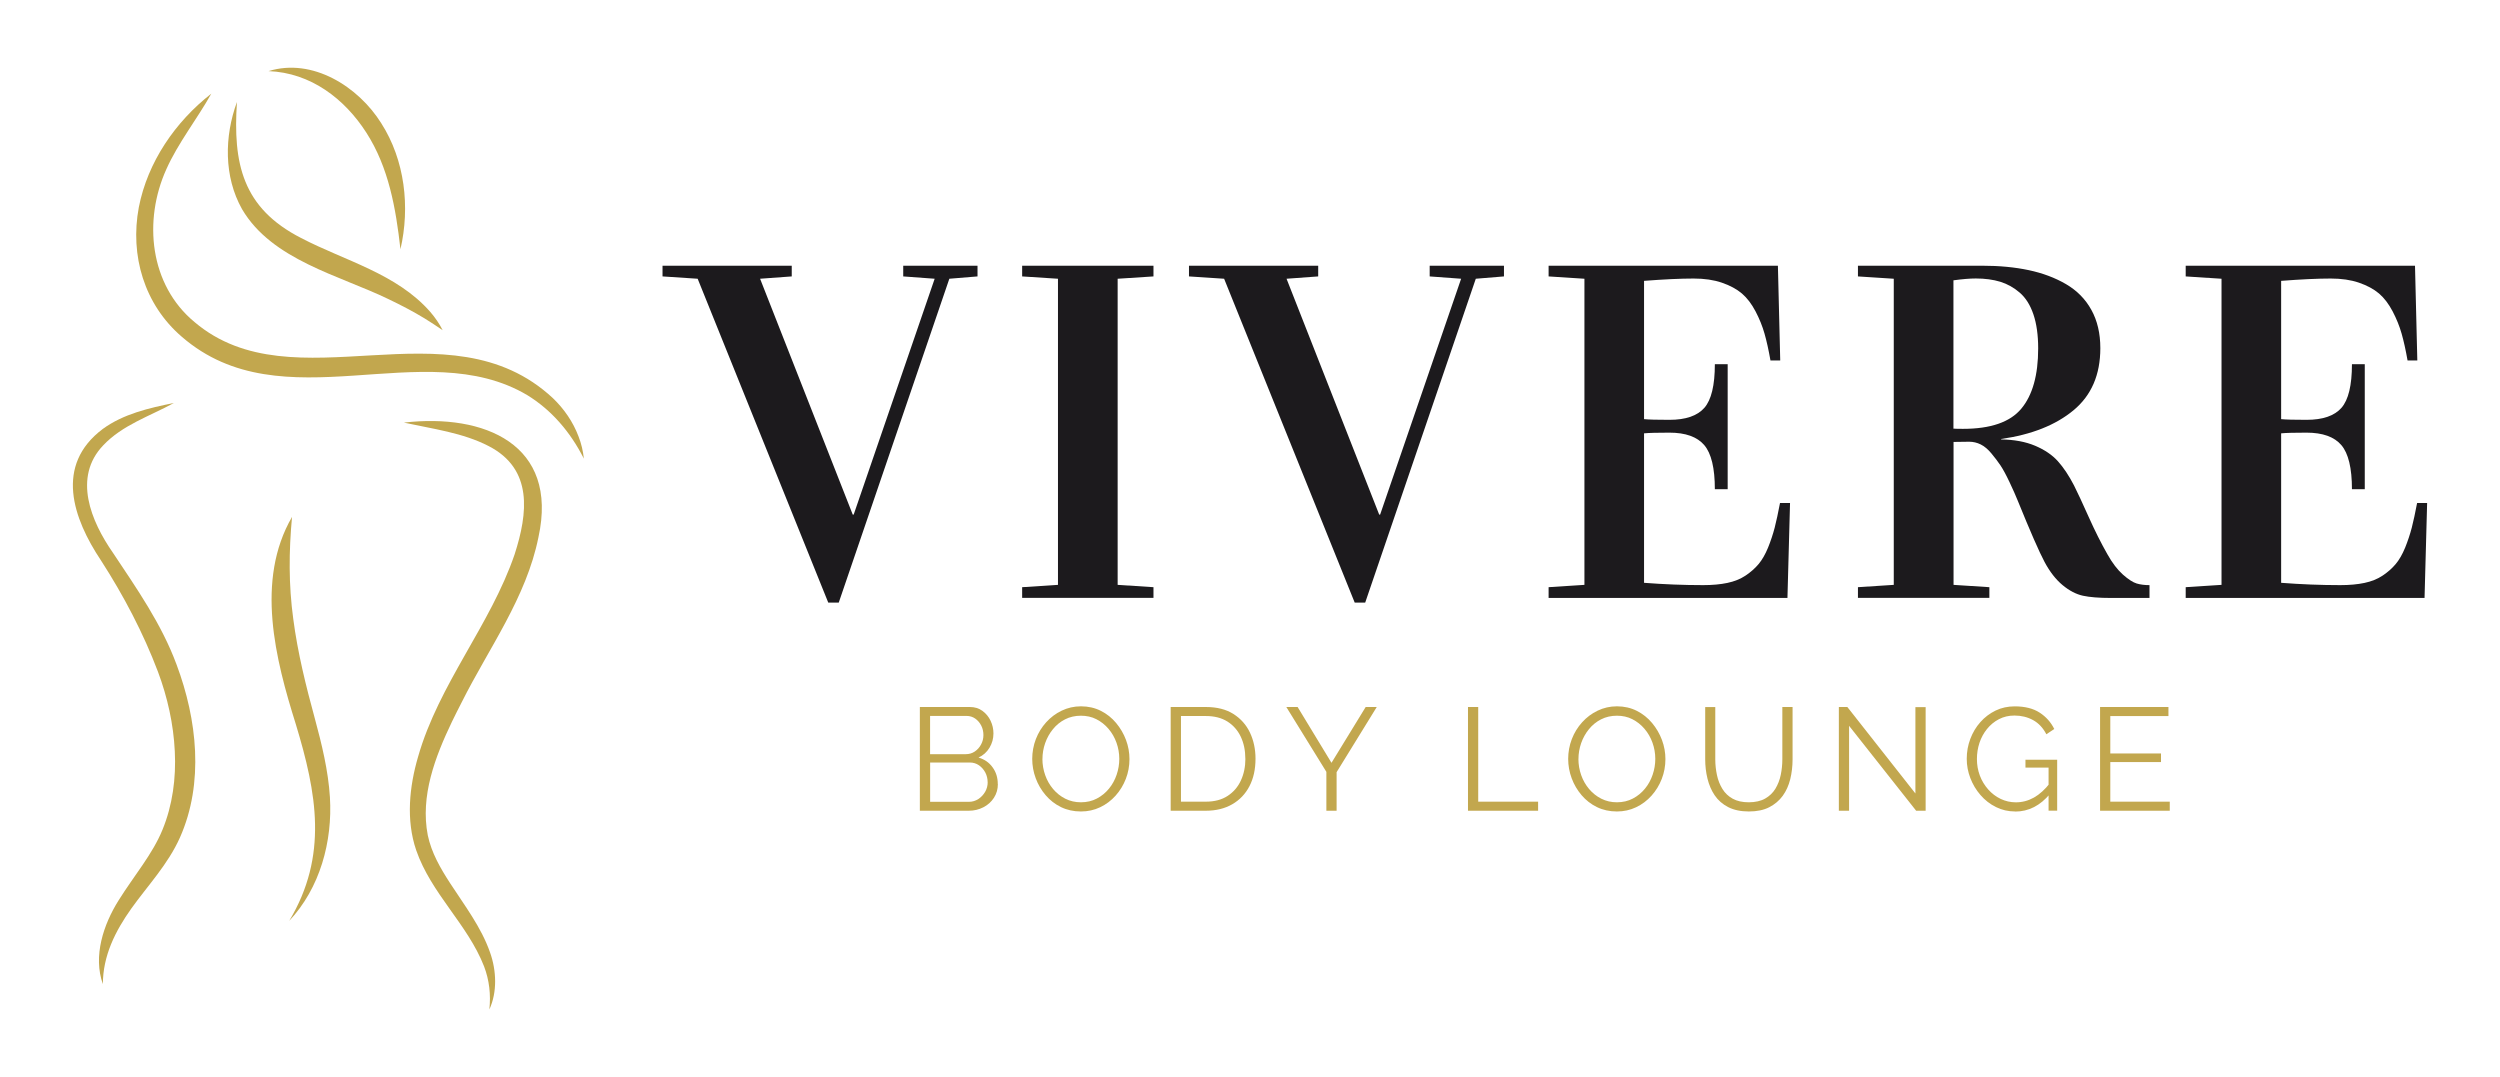
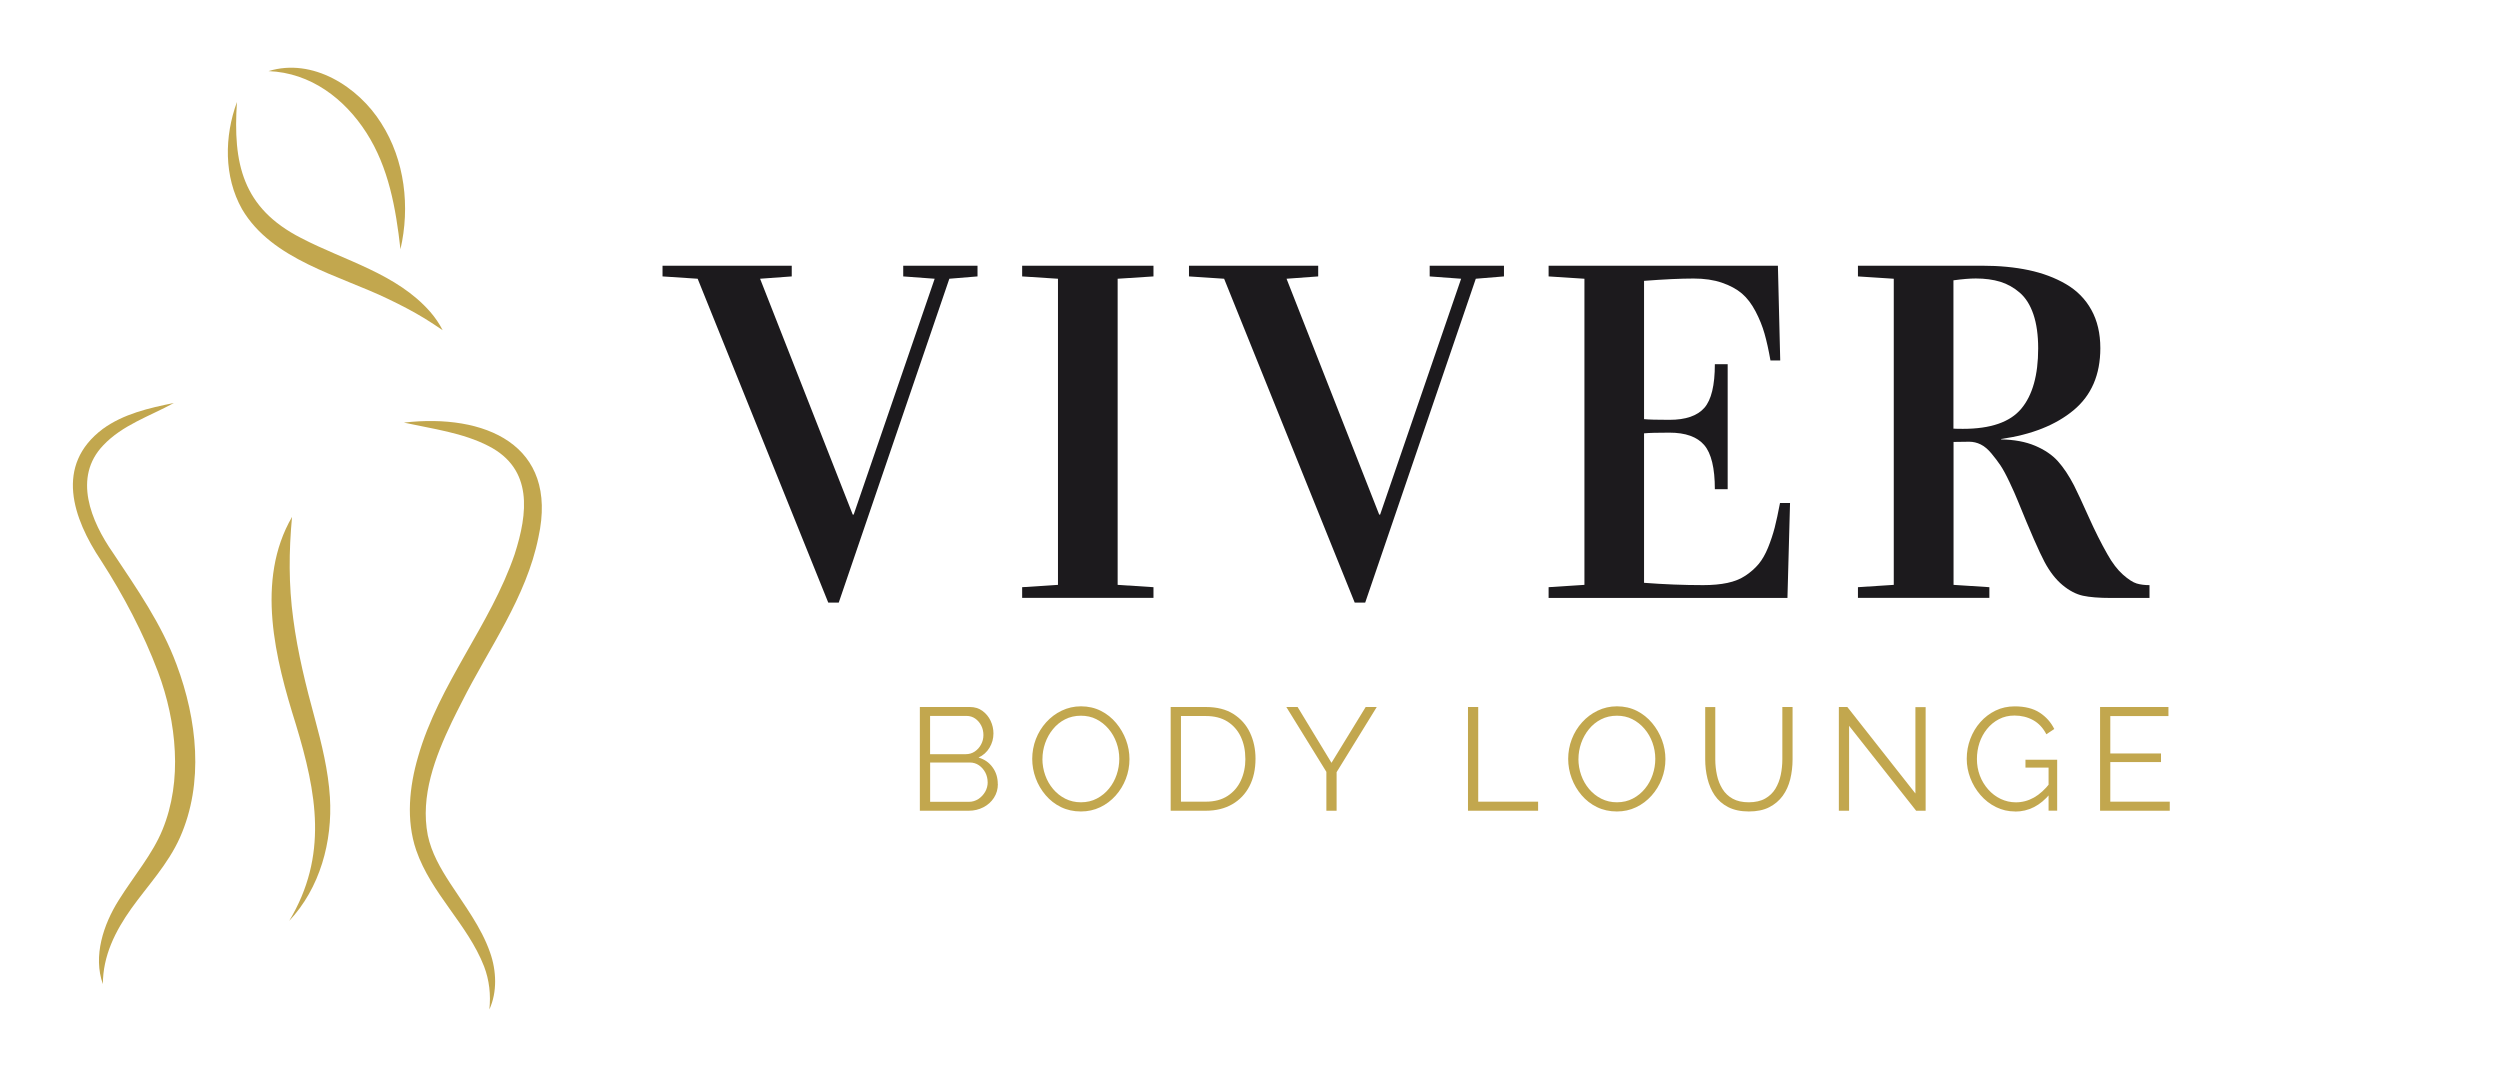
<svg xmlns="http://www.w3.org/2000/svg" id="Warstwa_1" data-name="Warstwa 1" viewBox="0 0 473.83 204.16">
  <defs>
    <style>
      .cls-1 {
        fill: #c2a74e;
      }

      .cls-1, .cls-2 {
        stroke-width: 0px;
      }

      .cls-2 {
        fill: #1c1a1d;
      }
    </style>
  </defs>
  <g>
    <path class="cls-2" d="M125.57,52.39v-2.03h24.49v2.03l-6,.44,17.56,44.7h.18l15.35-44.7-5.96-.44v-2.03h14.08v2.03l-5.34.44-20.96,61.38h-1.99l-24.75-61.38-6.66-.44Z" />
    <path class="cls-2" d="M193.73,113.32v-2.03l6.79-.44v-58.02l-6.79-.44v-2.03h24.89v2.03l-6.79.44v58.02l6.79.44v2.03h-24.89Z" />
    <path class="cls-2" d="M225.35,52.39v-2.03h24.49v2.03l-6,.44,17.56,44.7h.18l15.35-44.7-5.96-.44v-2.03h14.08v2.03l-5.34.44-20.96,61.38h-1.99l-24.75-61.38-6.66-.44Z" />
    <path class="cls-2" d="M293.51,113.32v-2.03l6.79-.44v-58.02l-6.79-.44v-2.03h43.46l.44,17.96h-1.85c-.35-2-.73-3.7-1.13-5.1-.4-1.4-.96-2.8-1.7-4.21-.74-1.41-1.6-2.54-2.58-3.38-.99-.84-2.25-1.52-3.79-2.05-1.54-.53-3.33-.79-5.36-.79-2.5,0-5.63.15-9.4.44v26.21c.88.09,2.49.13,4.81.13,3.09,0,5.29-.76,6.62-2.27,1.32-1.51,1.99-4.27,1.99-8.27h2.43v23.69h-2.43c0-4-.67-6.79-2.01-8.36-1.34-1.57-3.54-2.36-6.6-2.36-2.27,0-3.87.04-4.81.13v28.33c3.76.29,7.5.44,11.21.44,1.74,0,3.27-.14,4.59-.42,1.32-.28,2.47-.74,3.44-1.39.97-.65,1.79-1.37,2.47-2.18.68-.81,1.27-1.85,1.79-3.11.51-1.26.93-2.53,1.26-3.79.32-1.26.66-2.82,1.01-4.68h1.9l-.49,18h-45.27Z" />
    <path class="cls-2" d="M352.14,113.32v-2.03l6.79-.44v-58.02l-6.79-.44v-2.03h23.52c3.27,0,6.21.28,8.85.84,2.63.56,4.99,1.44,7.06,2.65,2.07,1.21,3.68,2.83,4.81,4.88,1.13,2.04,1.7,4.46,1.7,7.26,0,5.03-1.69,8.95-5.07,11.76-3.38,2.81-7.96,4.63-13.72,5.45v.09c2.47.03,4.61.43,6.42,1.19,1.81.77,3.25,1.74,4.32,2.93,1.07,1.19,2.1,2.73,3.07,4.61.65,1.29,1.57,3.27,2.76,5.93,1.19,2.66,2.38,5.02,3.55,7.08.94,1.68,1.93,2.97,2.96,3.88,1.03.91,1.9,1.47,2.6,1.68.71.21,1.51.31,2.43.31v2.43h-7.32c-2.24,0-4-.14-5.29-.42-1.29-.28-2.58-.95-3.86-2.01-1.28-1.06-2.42-2.52-3.42-4.39-1-1.87-2.71-5.77-5.12-11.71-.35-.88-.86-2.02-1.52-3.42-.66-1.4-1.24-2.46-1.72-3.18-.49-.72-1.06-1.48-1.72-2.27-.66-.79-1.34-1.36-2.03-1.7-.69-.34-1.42-.51-2.18-.51-1.29,0-2.28.02-2.96.04v27.09l6.79.44v2.03h-24.89ZM370.24,81.24c.32.03.93.04,1.81.04,5.24,0,8.92-1.27,11.05-3.82,2.13-2.55,3.2-6.36,3.2-11.42,0-2.53-.3-4.68-.9-6.45-.6-1.77-1.46-3.14-2.58-4.11-1.12-.97-2.35-1.66-3.71-2.08-1.35-.41-2.9-.62-4.63-.62-1.15,0-2.56.12-4.24.35v28.11Z" />
-     <path class="cls-2" d="M414.26,113.32v-2.03l6.79-.44v-58.02l-6.79-.44v-2.03h43.46l.44,17.96h-1.85c-.35-2-.73-3.7-1.13-5.1-.4-1.4-.96-2.8-1.7-4.21-.74-1.41-1.6-2.54-2.58-3.38-.99-.84-2.25-1.52-3.79-2.05-1.54-.53-3.33-.79-5.36-.79-2.5,0-5.63.15-9.4.44v26.21c.88.09,2.49.13,4.81.13,3.09,0,5.29-.76,6.62-2.27,1.32-1.51,1.99-4.27,1.99-8.27h2.43v23.69h-2.43c0-4-.67-6.79-2.01-8.36-1.34-1.57-3.54-2.36-6.6-2.36-2.27,0-3.87.04-4.81.13v28.33c3.76.29,7.5.44,11.21.44,1.74,0,3.27-.14,4.59-.42,1.32-.28,2.47-.74,3.44-1.39.97-.65,1.79-1.37,2.47-2.18.68-.81,1.27-1.85,1.79-3.11.51-1.26.93-2.53,1.26-3.79.32-1.26.66-2.82,1.01-4.68h1.9l-.49,18h-45.27Z" />
  </g>
  <g>
    <path class="cls-1" d="M189.13,148.59c0,.98-.25,1.85-.75,2.62-.5.77-1.17,1.37-2.01,1.8-.84.43-1.76.65-2.75.65h-9.28v-19.66h9.47c.92,0,1.72.24,2.39.73.67.49,1.19,1.12,1.55,1.88.36.77.54,1.56.54,2.4,0,.98-.25,1.88-.75,2.71s-1.19,1.45-2.08,1.86c1.13.33,2.02.95,2.67,1.86.66.9.98,1.96.98,3.16ZM176.28,135.69v7.25h6.76c.65,0,1.22-.17,1.72-.51.5-.34.9-.79,1.19-1.34.3-.55.44-1.14.44-1.77,0-.66-.14-1.27-.42-1.81-.28-.54-.66-.98-1.14-1.32-.48-.33-1.02-.5-1.63-.5h-6.92ZM187.19,148.26c0-.66-.15-1.28-.44-1.84-.3-.56-.7-1.02-1.2-1.37-.51-.35-1.08-.53-1.73-.53h-7.53v7.45h7.34c.66,0,1.26-.18,1.8-.53.54-.35.96-.81,1.29-1.37.32-.56.48-1.17.48-1.81Z" />
    <path class="cls-1" d="M204.86,153.8c-1.38,0-2.64-.28-3.77-.83-1.13-.55-2.1-1.31-2.91-2.26-.81-.95-1.44-2.02-1.88-3.21-.44-1.19-.66-2.41-.66-3.67s.23-2.56.69-3.75c.46-1.19,1.11-2.25,1.95-3.18.84-.93,1.82-1.67,2.95-2.21,1.13-.54,2.34-.82,3.65-.82,1.38,0,2.64.29,3.77.86,1.13.57,2.09,1.34,2.89,2.3.8.96,1.43,2.03,1.87,3.21.44,1.18.66,2.39.66,3.63,0,1.31-.23,2.56-.69,3.75-.46,1.19-1.11,2.25-1.94,3.18-.83.93-1.81,1.67-2.93,2.2-1.13.54-2.34.8-3.65.8ZM197.57,143.83c0,1.07.18,2.1.53,3.09.35.99.85,1.86,1.5,2.63.65.77,1.42,1.38,2.31,1.83.9.45,1.88.68,2.95.68,1.13,0,2.14-.24,3.03-.71.9-.47,1.66-1.1,2.3-1.88.64-.78,1.12-1.67,1.45-2.64.33-.98.5-1.97.5-2.99,0-1.07-.18-2.09-.53-3.07-.35-.98-.85-1.86-1.51-2.63-.66-.78-1.43-1.38-2.31-1.83s-1.86-.66-2.93-.66-2.11.23-3,.69c-.9.46-1.66,1.08-2.3,1.87-.64.78-1.13,1.67-1.47,2.64-.34.98-.51,1.98-.51,2.99Z" />
    <path class="cls-1" d="M221.88,153.66v-19.66h6.67c2.09,0,3.83.44,5.22,1.32,1.39.88,2.44,2.06,3.14,3.54.7,1.49,1.05,3.13,1.05,4.94,0,1.99-.38,3.73-1.15,5.21-.77,1.48-1.86,2.62-3.27,3.43-1.41.81-3.08,1.22-5,1.22h-6.67ZM236.03,143.8c0-1.57-.29-2.96-.87-4.18-.58-1.22-1.43-2.17-2.53-2.87-1.11-.69-2.46-1.04-4.07-1.04h-4.73v16.23h4.73c1.62,0,2.99-.36,4.1-1.08s1.95-1.69,2.52-2.92c.57-1.23.86-2.61.86-4.14Z" />
    <path class="cls-1" d="M245.94,134l6.42,10.58,6.48-10.58h2.1l-7.61,12.35v7.31h-1.94v-7.37l-7.59-12.29h2.13Z" />
    <path class="cls-1" d="M278.23,153.66v-19.66h1.94v17.94h11.35v1.72h-13.29Z" />
    <path class="cls-1" d="M306.44,153.8c-1.38,0-2.64-.28-3.77-.83-1.13-.55-2.1-1.31-2.91-2.26-.81-.95-1.44-2.02-1.88-3.21-.44-1.19-.66-2.41-.66-3.67s.23-2.56.69-3.75c.46-1.19,1.11-2.25,1.95-3.18.84-.93,1.82-1.67,2.95-2.21,1.13-.54,2.34-.82,3.65-.82,1.38,0,2.64.29,3.77.86,1.13.57,2.09,1.34,2.89,2.3.8.96,1.43,2.03,1.87,3.21.44,1.18.66,2.39.66,3.63,0,1.31-.23,2.56-.69,3.75-.46,1.19-1.11,2.25-1.94,3.18-.83.93-1.81,1.67-2.93,2.2-1.13.54-2.34.8-3.65.8ZM299.16,143.83c0,1.07.18,2.1.53,3.09.35.99.85,1.86,1.5,2.63.65.77,1.42,1.38,2.31,1.83.9.45,1.88.68,2.95.68,1.13,0,2.14-.24,3.03-.71.9-.47,1.66-1.1,2.3-1.88.64-.78,1.12-1.67,1.45-2.64.33-.98.5-1.97.5-2.99,0-1.07-.18-2.09-.53-3.07-.35-.98-.85-1.86-1.51-2.63-.66-.78-1.43-1.38-2.31-1.83s-1.86-.66-2.93-.66-2.11.23-3,.69c-.9.46-1.66,1.08-2.3,1.87-.64.78-1.13,1.67-1.47,2.64-.34.98-.51,1.98-.51,2.99Z" />
    <path class="cls-1" d="M331.47,153.8c-1.55,0-2.86-.28-3.93-.83-1.07-.55-1.92-1.3-2.55-2.23-.63-.93-1.08-1.99-1.37-3.17-.29-1.18-.43-2.4-.43-3.65v-9.91h1.91v9.91c0,1.02.11,2.01.32,2.99.21.98.56,1.86,1.04,2.63.48.78,1.13,1.39,1.94,1.84.81.45,1.83.68,3.05.68s2.29-.24,3.11-.71c.82-.47,1.47-1.09,1.94-1.87.47-.78.81-1.65,1.01-2.62.2-.97.3-1.95.3-2.95v-9.91h1.94v9.91c0,1.31-.15,2.57-.44,3.77-.3,1.2-.77,2.25-1.43,3.16-.66.9-1.51,1.62-2.56,2.16-1.05.54-2.34.8-3.85.8Z" />
    <path class="cls-1" d="M350.46,137.57v16.09h-1.94v-19.66h1.61l12.9,16.39v-16.36h1.94v19.63h-1.8l-12.71-16.09Z" />
    <path class="cls-1" d="M381.94,153.8c-1.31,0-2.53-.28-3.65-.84-1.13-.56-2.1-1.32-2.93-2.28-.83-.96-1.47-2.03-1.92-3.21-.45-1.18-.68-2.4-.68-3.65,0-1.33.23-2.59.68-3.78.45-1.19,1.08-2.25,1.9-3.17.81-.92,1.77-1.65,2.88-2.19,1.11-.54,2.32-.8,3.63-.8,1.94,0,3.52.4,4.73,1.19,1.22.79,2.14,1.83,2.77,3.1l-1.5,1c-.63-1.22-1.47-2.11-2.52-2.69-1.05-.57-2.22-.86-3.52-.86-1.09,0-2.07.23-2.95.69-.88.46-1.63,1.08-2.26,1.86-.63.78-1.1,1.65-1.43,2.63-.32.98-.48,1.99-.48,3.05,0,1.11.18,2.16.55,3.14.37.99.9,1.86,1.58,2.63.68.77,1.47,1.37,2.37,1.8.9.43,1.86.65,2.89.65,1.2,0,2.33-.3,3.41-.9,1.07-.6,2.09-1.53,3.07-2.78v2.05c-1.86,2.25-4.07,3.38-6.62,3.38ZM388.26,145.49h-4.37v-1.5h6.01v9.66h-1.63v-8.17Z" />
    <path class="cls-1" d="M411.24,151.94v1.72h-13.21v-19.66h12.96v1.72h-11.02v7.09h9.61v1.63h-9.61v7.5h11.27Z" />
  </g>
  <g>
    <path class="cls-1" d="M50.89,13.48c8.33-2.57,17,2.91,21.36,9.86,4.51,7.05,5.49,15.92,3.65,23.9-.88-7.79-2.22-15.48-6.46-22.09-4.13-6.43-10.55-11.37-18.55-11.67h0Z" />
    <path class="cls-1" d="M44.91,19.33c-.78,11.65,1.04,20.09,12.14,25.77,8.24,4.31,18.17,6.75,24.52,14.04.91,1.06,1.71,2.21,2.33,3.45-1.14-.79-2.26-1.52-3.39-2.22-2.25-1.37-4.55-2.56-6.91-3.69-9.31-4.51-22.05-7.39-27.72-17.03-3.48-6.17-3.36-13.81-.97-20.32h0Z" />
-     <path class="cls-1" d="M40.05,17.75c-2.67,4.78-6.29,9.32-8.52,14.32-4.4,9.73-3.18,21.92,5.34,28.97,18.85,15.98,48.14-3.97,67.91,14.41,2.12,2.03,3.84,4.52,4.87,7.27.53,1.35.86,2.77,1.01,4.2-2.58-5.09-6.14-9.21-10.74-12.04-19.67-11.65-46.36,5.51-65.47-11.06-7.12-6.12-9.85-15.4-8.14-24.53,1.67-8.58,6.92-16.22,13.74-21.54h0Z" />
    <path class="cls-1" d="M54.8,174.56c7.44-12.38,5.23-24.23,1.27-37.29-3.87-12.32-7.7-27.25-.72-39.3-.61,6.58-.65,12.85.23,19.32.84,6.43,2.39,12.66,4.11,18.96,1.3,4.81,2.52,9.79,2.84,14.83.52,8.42-1.88,17.25-7.73,23.47h0Z" />
    <path class="cls-1" d="M32.92,76.4c-4.59,2.51-9.72,4.15-13.35,8-5.8,6.06-2.33,14.39,1.85,20.39,4.5,6.77,9.2,13.46,12.06,21.21,3.87,10.35,5.23,22.37.63,32.73-2.27,5.09-6.1,9.1-9.23,13.48-3.02,4.26-5.38,8.92-5.38,14.31-1.9-5.3.11-11.31,2.99-15.89,2.92-4.67,6.41-8.72,8.3-13.35,1.91-4.64,2.6-9.78,2.34-14.89-.25-5.15-1.38-10.23-3.19-15.07-2.77-7.32-6.5-14.43-10.79-21.08-5.34-8-8.83-18.06.33-24.94,3.93-2.86,8.78-3.97,13.43-4.91h0Z" />
    <path class="cls-1" d="M76.61,80.09c15.1-1.73,29.32,4.05,25.44,21.74-2.29,11.43-9.43,21.06-14.51,31.21-.48.93-1.43,2.8-1.88,3.75-3.19,6.67-6.03,14.08-4.58,21.53.7,3.31,2.37,6.21,4.26,9.12,2.69,4.14,5.88,8.31,7.54,13.08,1.23,3.46,1.38,7.51-.13,10.81.3-2.8-.01-5.56-1-8.16-3.11-7.98-10.02-13.79-12.87-22.03-1.95-5.71-1.3-12.04.36-17.71,3.93-13.79,13.73-24.98,18.3-38.37,2.5-7.76,3.53-16.16-4.92-20.51-4.89-2.53-10.59-3.26-16.02-4.44h0Z" />
  </g>
</svg>